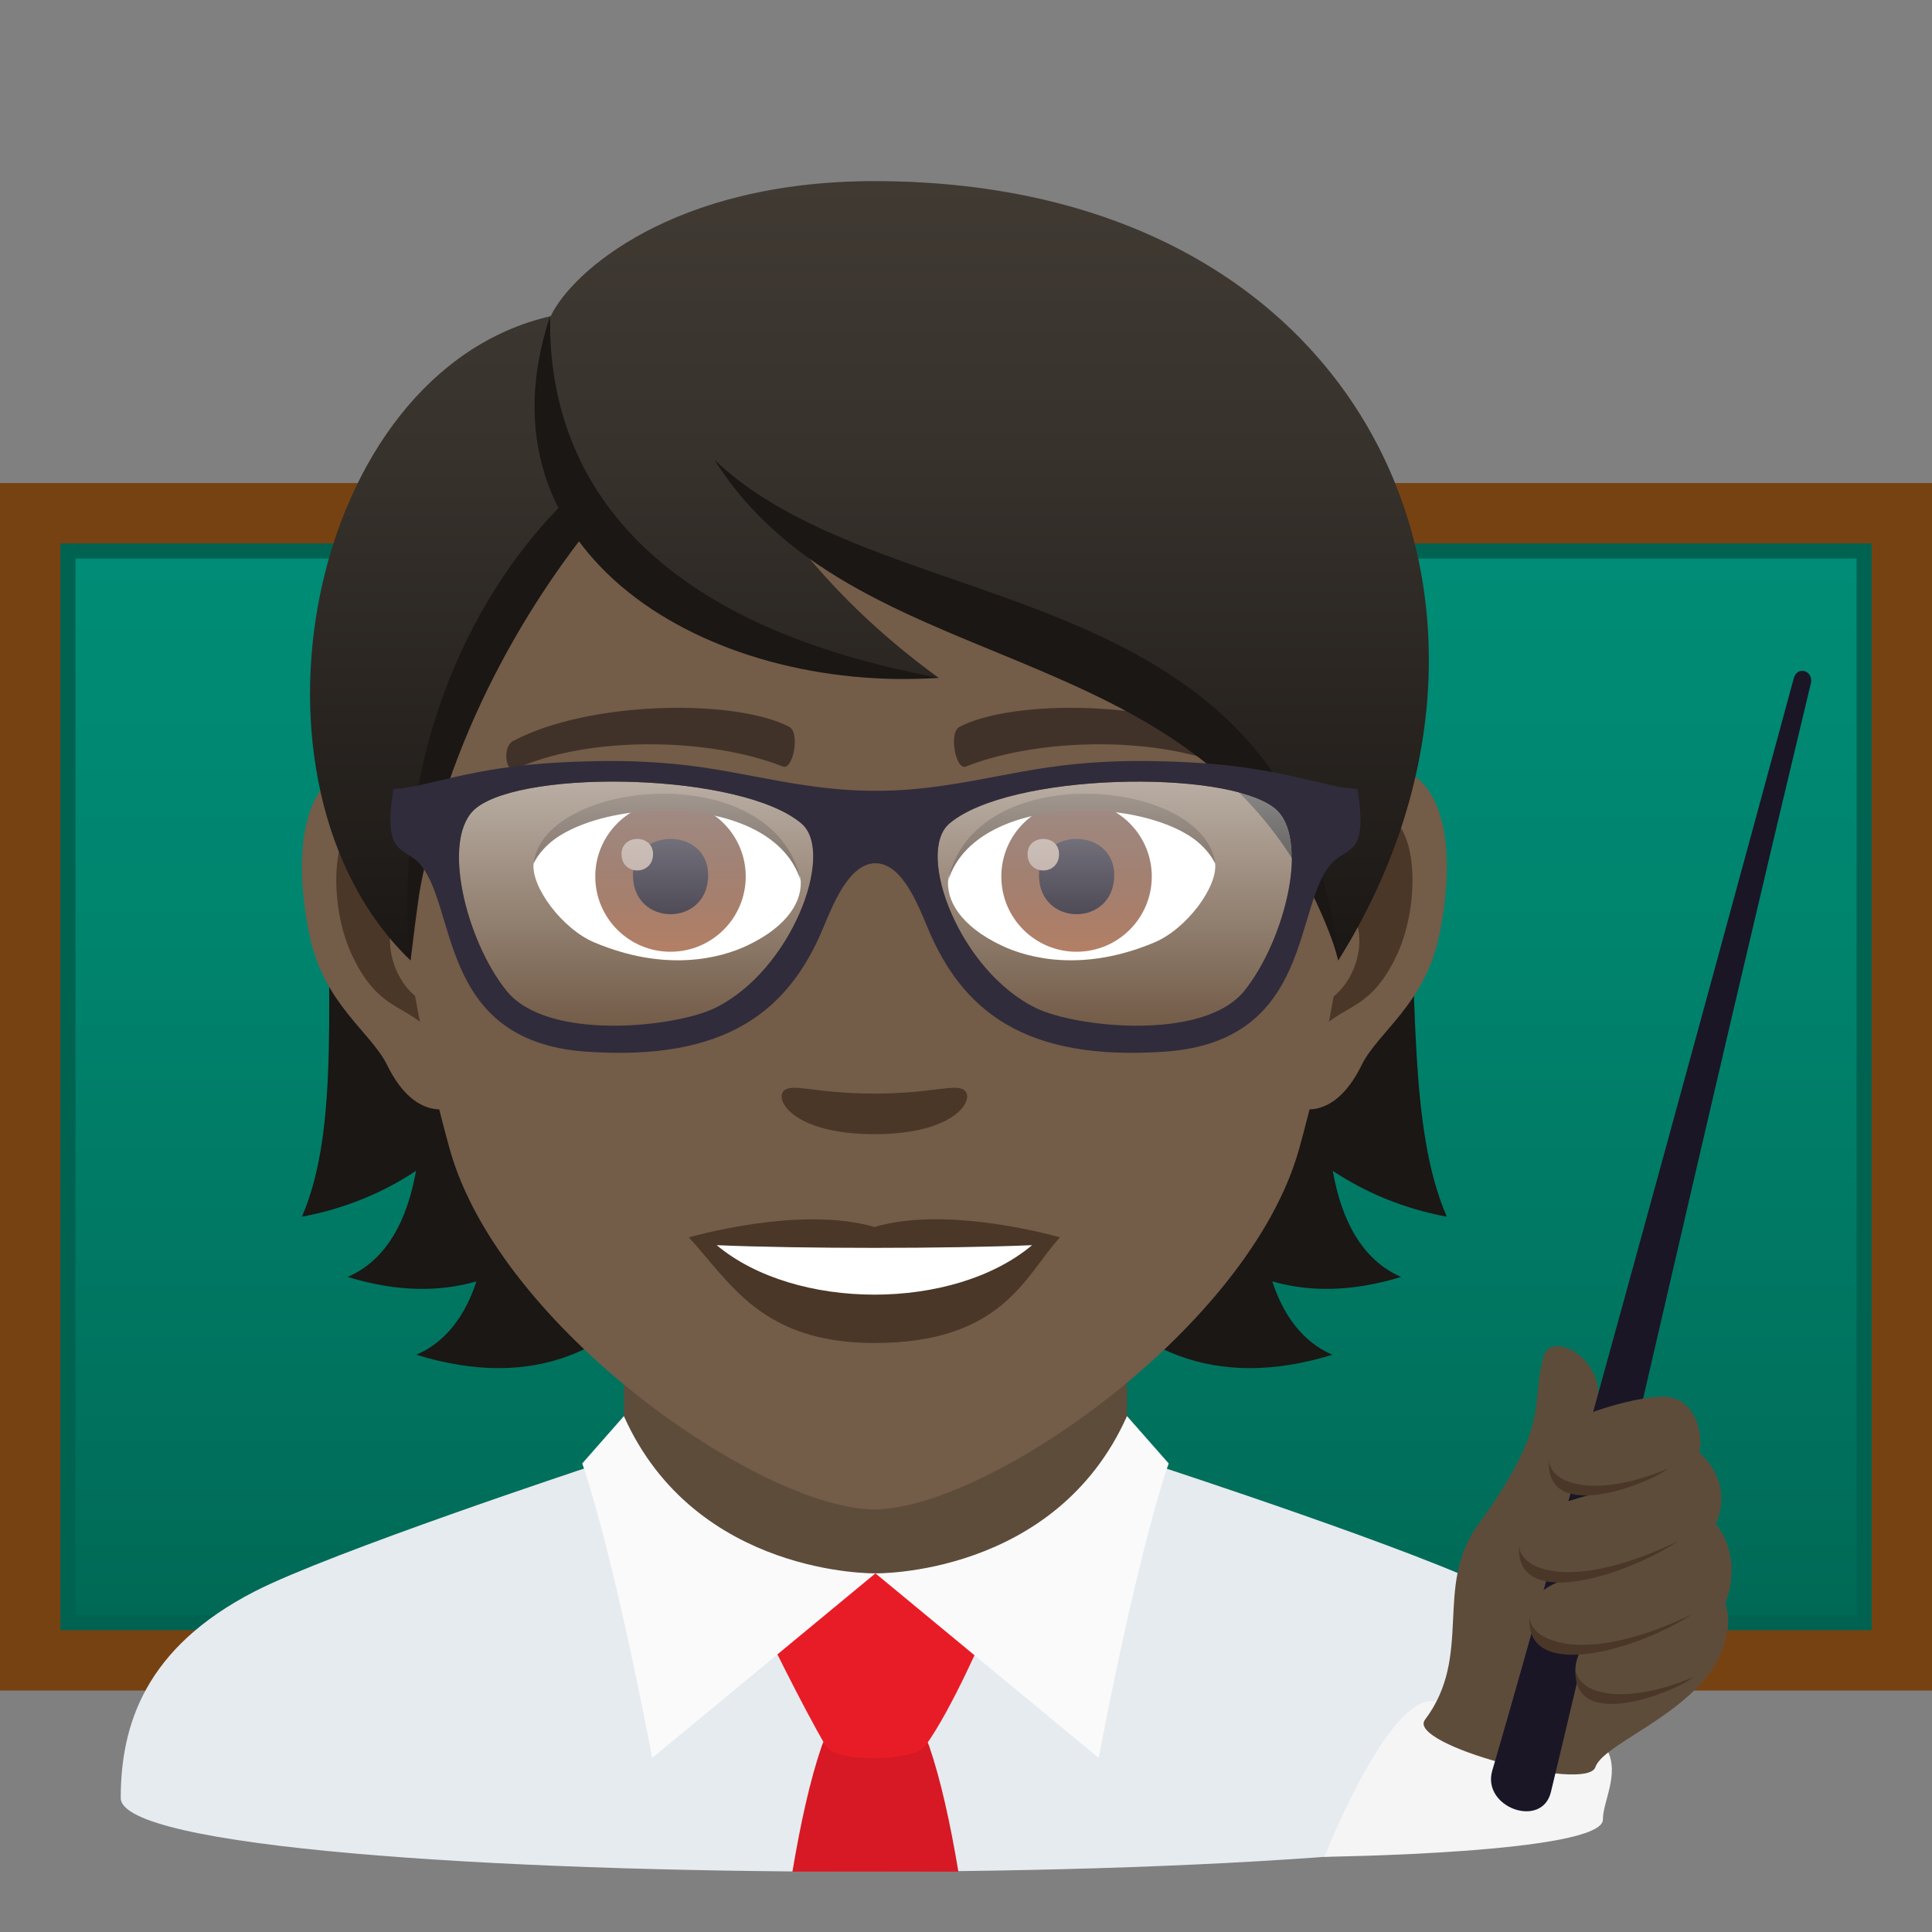
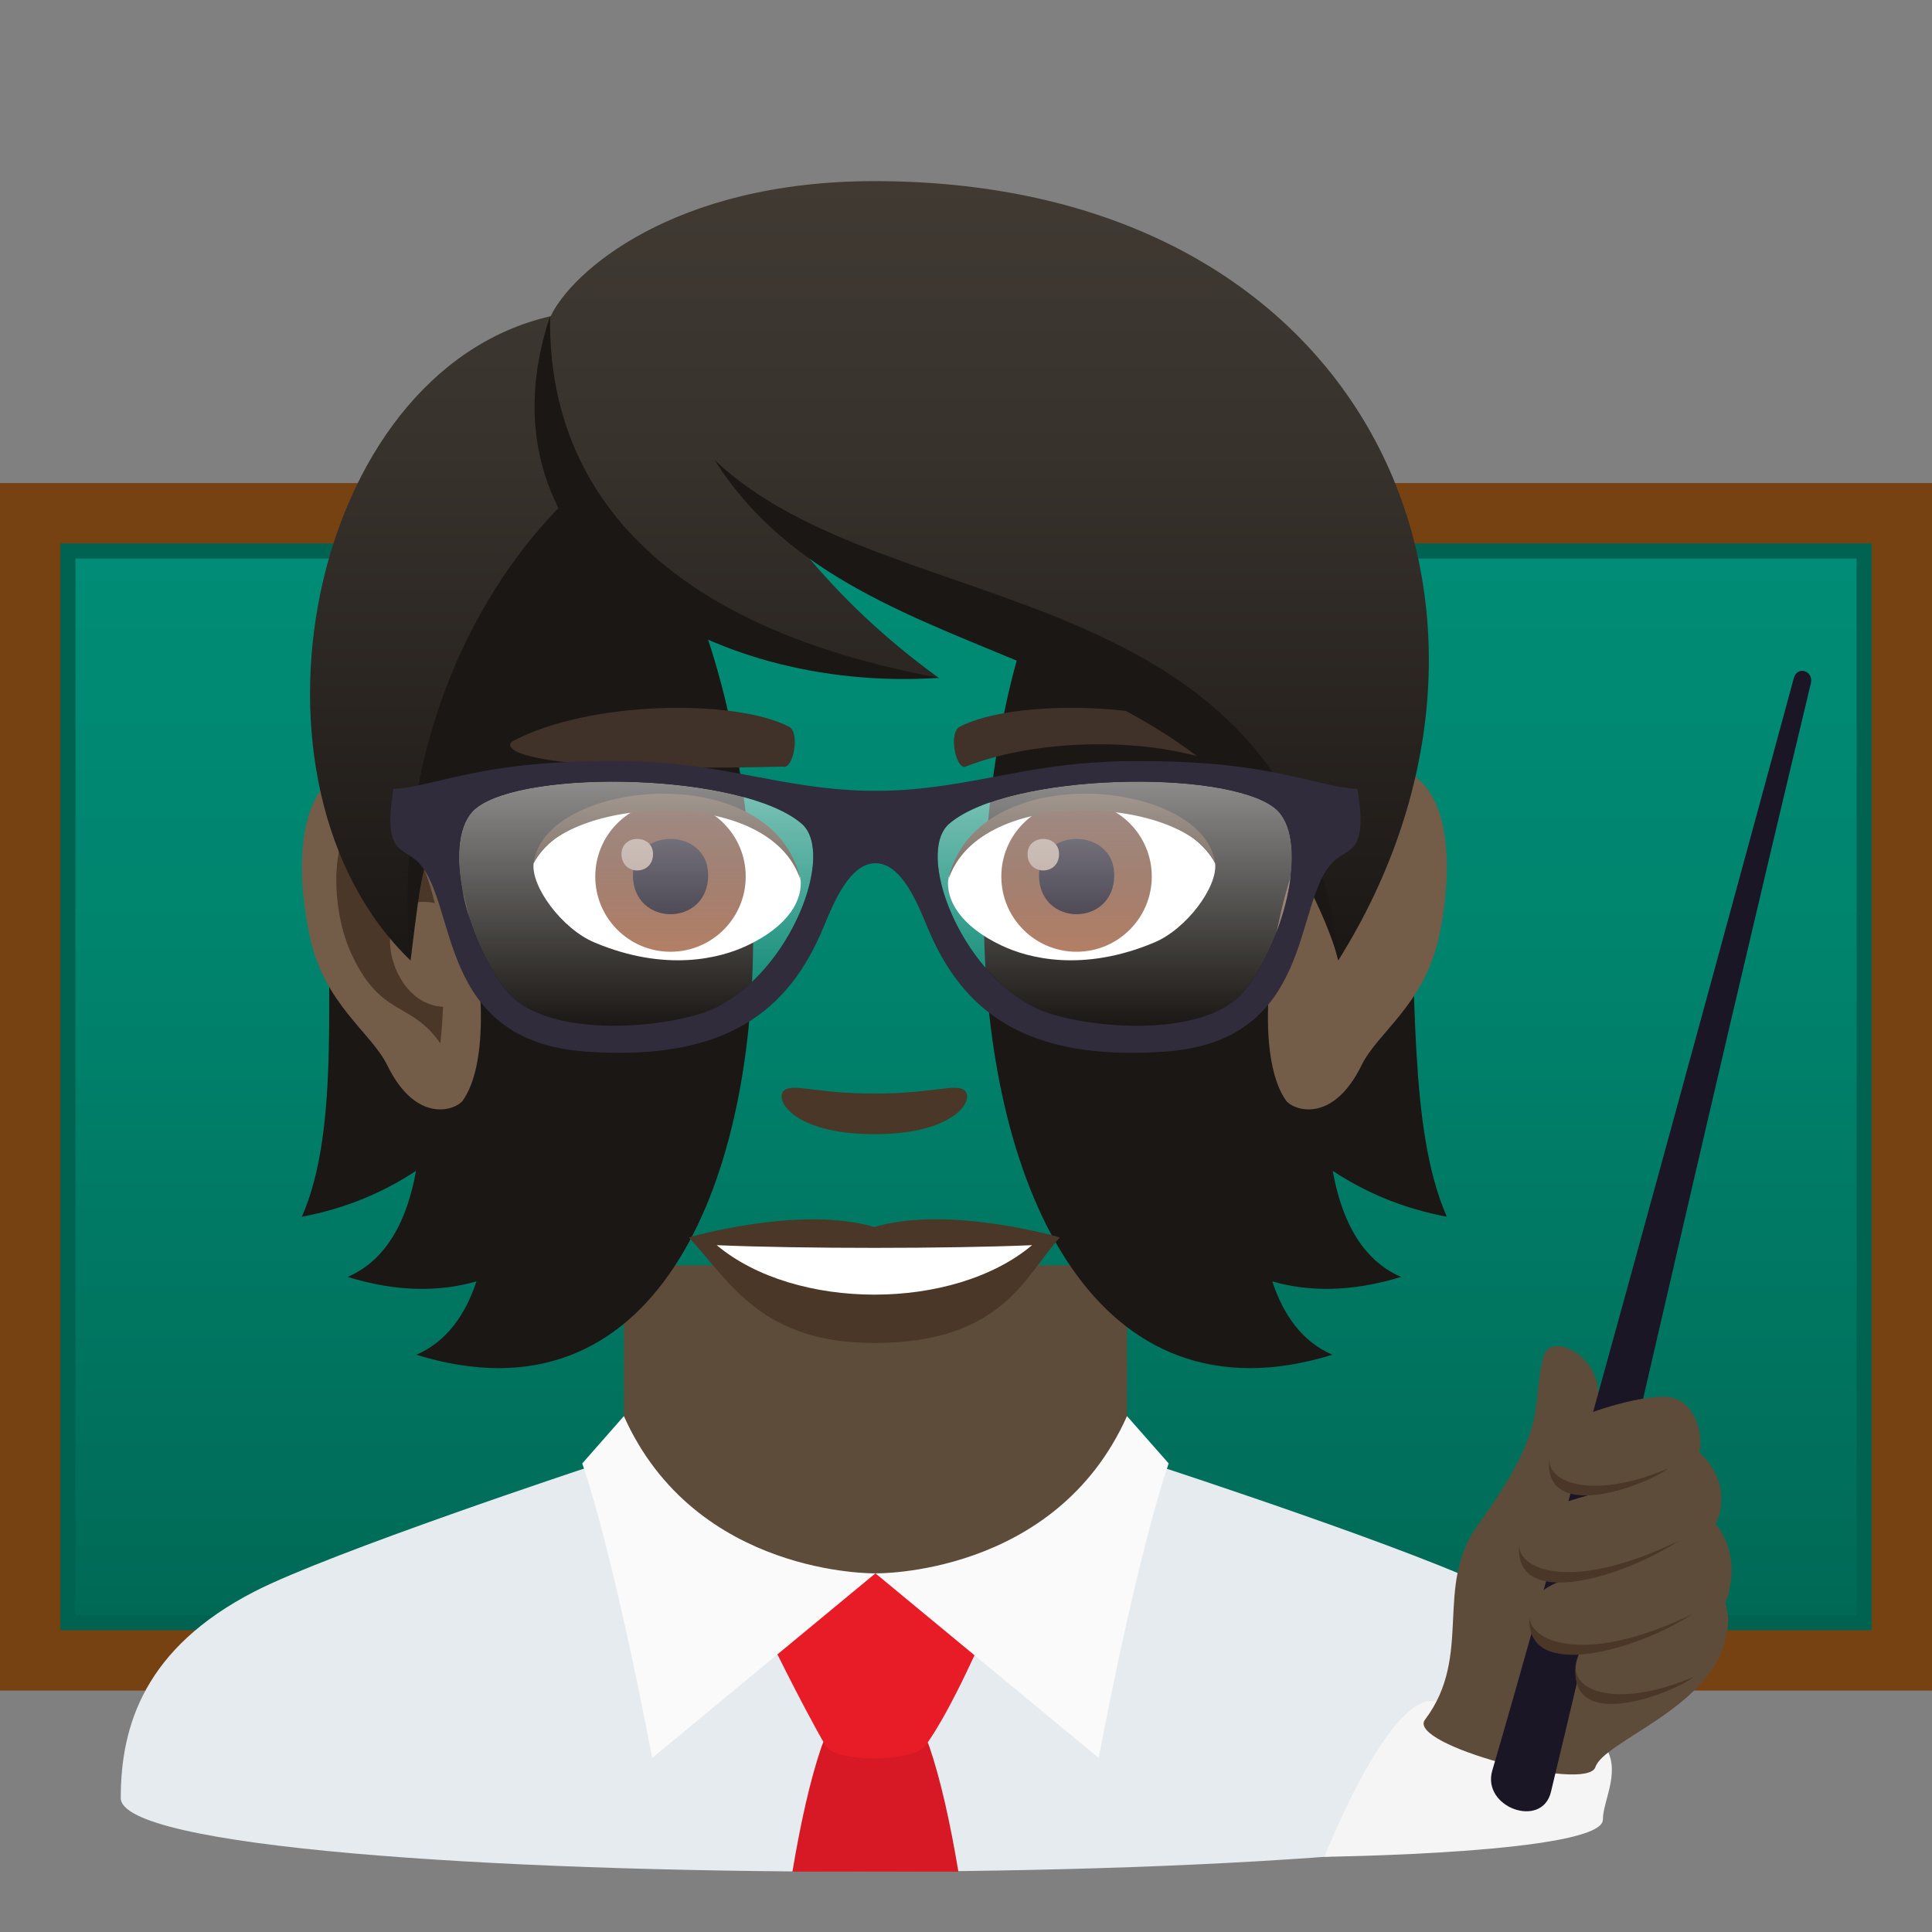
<svg xmlns="http://www.w3.org/2000/svg" xmlns:ns1="http://ns.adobe.com/AdobeSVGViewerExtensions/3.0/" version="1.1" id="Layer_1" x="0px" y="0px" width="64px" height="64px" viewBox="0 0 64 64" enable-background="new 0 0 64 64" xml:space="preserve">
  <rect x="0" y="0" width="64" height="64" fill="#808080" stroke="none" />
  <rect y="16.002" fill="#774212" width="64" height="40" />
  <rect x="2" y="18.002" fill="#006351" width="60" height="36" />
  <linearGradient id="SVGID_1_" gradientUnits="userSpaceOnUse" x1="32.001" y1="53.502" x2="32.001" y2="18.502">
    <stop offset="0" style="stop-color:#006956" />
    <stop offset="0.078" style="stop-color:#006D59" />
    <stop offset="0.643" style="stop-color:#00846E" />
    <stop offset="1" style="stop-color:#008C76" />
    <ns1:midPointStop offset="0" style="stop-color:#006956" />
    <ns1:midPointStop offset="0.394" style="stop-color:#006956" />
    <ns1:midPointStop offset="1" style="stop-color:#008C76" />
  </linearGradient>
  <rect x="2.5" y="18.502" fill="url(#SVGID_1_)" width="59" height="35" />
  <path fill="#E6EBEF" d="M8.432,52.72c2.502-1.288,11.068-4.123,11.068-4.123h18.977c0,0,8.662,2.827,11.148,4.12  c3.615,1.872,3.343,4.429,3.343,6.845c0,3.254-48.968,3.254-48.968,0C4,57.142,4.807,54.585,8.432,52.72z" />
  <polygon fill="#5E4C3B" points="20.667,49.949 29,54.781 37.333,49.949 37.333,41.914 20.667,41.914 " />
  <path fill="#D61924" d="M30.781,57.844c-0.479-1.391-3.081-1.391-3.561,0c-0.382,1.107-0.702,2.559-0.97,4.158h5.498  C31.481,60.402,31.161,58.951,30.781,57.844z" />
  <path fill="#E81C27" d="M30.644,57.844c-0.37,0.506-2.958,0.561-3.285,0c-0.778-1.322-2.055-3.945-2.055-3.945  s3.225-1.779,3.696-1.779c0.476,0,3.698,1.779,3.698,1.779S31.537,56.633,30.644,57.844z" />
  <path fill="#FAFAFA" d="M37.333,46.91l1.382,1.57c0,0-0.933,2.51-2.32,9.754L29,52.119C29,52.119,34.959,52.23,37.333,46.91z" />
  <path fill="#FAFAFA" d="M20.667,46.91l-1.38,1.57c0,0,0.931,2.51,2.318,9.754L29,52.119C29,52.119,23.041,52.23,20.667,46.91z" />
  <path fill="#1A1714" d="M44.148,38.786c1.08,0.713,2.326,1.247,3.781,1.52c-2.582-5.889,1.313-18.237-6.668-27.311  c-11.25,0.338-12.807,36.722,2.875,31.883c-0.998-0.433-1.623-1.315-1.99-2.43c1.209,0.347,2.621,0.358,4.266-0.148  C45.104,41.733,44.436,40.399,44.148,38.786z" />
  <path fill="#1A1714" d="M15.91,12.995C7.93,22.068,12.582,34.417,10,40.306c1.453-0.272,2.701-0.807,3.781-1.52  c-0.287,1.613-0.955,2.947-2.264,3.514c1.645,0.507,3.057,0.495,4.266,0.148c-0.367,1.114-0.992,1.997-1.99,2.43  C29.473,49.717,27.16,13.333,15.91,12.995z" />
  <path id="Path_3053_" fill="#735C48" d="M45.377,25.392c-2.541,0.309-4.375,8.816-2.777,11.063c0.223,0.313,1.533,0.813,2.504-1.168  c0.537-1.098,2.088-2.014,2.568-4.277C48.289,28.108,47.904,25.085,45.377,25.392z" />
  <path id="Path_3052_" fill="#735C48" d="M12.555,25.392c2.541,0.309,4.375,8.816,2.777,11.063c-0.225,0.313-1.535,0.813-2.504-1.168  c-0.539-1.098-2.09-2.014-2.57-4.277C9.643,28.108,10.027,25.085,12.555,25.392z" />
-   <path id="Path_3051_" fill="#4A3728" d="M45.307,27.022c-0.662,0.209-1.385,1.22-1.777,2.896c2.318-0.498,1.738,3.362-0.275,3.436  c0.018,0.388,0.045,0.787,0.092,1.209c0.971-1.411,1.955-0.846,2.932-2.941C47.158,29.731,46.949,26.507,45.307,27.022z" />
  <path id="Path_3050_" fill="#4A3728" d="M14.4,29.915c-0.393-1.674-1.113-2.685-1.775-2.893c-1.643-0.516-1.854,2.709-0.973,4.6  c0.977,2.096,1.961,1.53,2.934,2.941c0.047-0.423,0.074-0.822,0.09-1.211C12.684,33.257,12.113,29.445,14.4,29.915z" />
-   <path fill="#735C48" d="M28.965,9.034c-11.008,0-16.311,8.965-15.648,20.492c0.137,2.318,0.781,5.662,1.576,8.525  C16.543,44.005,25.256,50,28.965,50s12.42-5.995,14.072-11.948c0.797-2.863,1.441-6.207,1.576-8.525  C45.275,17.999,39.975,9.034,28.965,9.034z" />
  <path id="Path_3049_" fill="#403229" d="M40.926,24.542c-2.518-1.333-7.336-1.398-9.131-0.469c-0.385,0.18-0.131,1.443,0.193,1.322  c2.5-0.989,6.535-1.012,8.875,0.085C41.176,25.622,41.307,24.728,40.926,24.542z" />
-   <path id="Path_3048_" fill="#403229" d="M17.006,24.542c2.518-1.333,7.332-1.398,9.129-0.469c0.385,0.18,0.131,1.443-0.191,1.322  c-2.506-0.989-6.535-1.012-8.879,0.085C16.754,25.622,16.625,24.728,17.006,24.542z" />
+   <path id="Path_3048_" fill="#403229" d="M17.006,24.542c2.518-1.333,7.332-1.398,9.129-0.469c0.385,0.18,0.131,1.443-0.191,1.322  C16.754,25.622,16.625,24.728,17.006,24.542z" />
  <path id="Path_3047_" fill="#4A3728" d="M31.936,36.108c-0.314-0.219-1.051,0.118-2.971,0.118c-1.916,0-2.654-0.337-2.971-0.118  c-0.377,0.266,0.225,1.463,2.971,1.463C31.713,37.571,32.314,36.374,31.936,36.108z" />
  <path id="Path_3046_" fill="#4A3728" d="M28.965,40.646c-2.475-0.729-6.145,0.345-6.145,0.345c1.398,1.522,2.422,3.497,6.145,3.497  c4.266,0,4.992-2.242,6.146-3.497C35.111,40.99,31.439,39.913,28.965,40.646z" />
  <path id="Path_3045_" fill="#FFFFFF" d="M23.742,41.248c2.596,2.178,7.836,2.192,10.447,0  C31.424,41.366,26.527,41.368,23.742,41.248z" />
  <path id="Path_3044_" fill="#FFFFFF" d="M26.516,29.085c0.094,0.729-0.4,1.594-1.77,2.24c-0.871,0.412-2.68,0.896-5.057-0.106  c-1.066-0.448-2.105-1.849-2.012-2.622C18.967,26.167,25.311,25.812,26.516,29.085z" />
  <linearGradient id="Oval_1_" gradientUnits="userSpaceOnUse" x1="-425.041" y1="477.466" x2="-425.041" y2="478.225" gradientTransform="matrix(6.57 0 0 -6.57 2814.78 3168.528)">
    <stop offset="0" style="stop-color:#A6694A" />
    <stop offset="1" style="stop-color:#4F2A1E" />
    <ns1:midPointStop offset="0" style="stop-color:#A6694A" />
    <ns1:midPointStop offset="0.5" style="stop-color:#A6694A" />
    <ns1:midPointStop offset="1" style="stop-color:#4F2A1E" />
  </linearGradient>
  <circle id="Oval_350_" fill="url(#Oval_1_)" cx="22.211" cy="29.036" r="2.492" />
  <path id="Path_3043_" fill="#1A1626" d="M20.967,28.99c0,1.726,2.492,1.726,2.492,0C23.459,27.39,20.967,27.39,20.967,28.99z" />
  <path id="Path_3042_" fill="#AB968C" d="M20.588,28.292c0,0.724,1.045,0.724,1.045,0C21.633,27.623,20.588,27.623,20.588,28.292z" />
  <path id="Path_3041_" fill="#4A3728" d="M26.527,29.182c-1.012-3.253-7.91-2.772-8.85-0.585  C18.025,25.796,25.666,25.057,26.527,29.182z" />
  <path id="Path_3040_" fill="#FFFFFF" d="M31.414,29.085c-0.094,0.729,0.402,1.594,1.771,2.24c0.869,0.412,2.678,0.896,5.057-0.106  c1.066-0.448,2.104-1.849,2.01-2.622C38.965,26.167,32.621,25.812,31.414,29.085z" />
  <linearGradient id="Oval_2_" gradientUnits="userSpaceOnUse" x1="-425.693" y1="477.466" x2="-425.693" y2="478.225" gradientTransform="matrix(6.57 0 0 -6.57 2832.511 3168.528)">
    <stop offset="0" style="stop-color:#A6694A" />
    <stop offset="1" style="stop-color:#4F2A1E" />
    <ns1:midPointStop offset="0" style="stop-color:#A6694A" />
    <ns1:midPointStop offset="0.5" style="stop-color:#A6694A" />
    <ns1:midPointStop offset="1" style="stop-color:#4F2A1E" />
  </linearGradient>
  <circle id="Oval_349_" fill="url(#Oval_2_)" cx="35.662" cy="29.036" r="2.492" />
  <path id="Path_3039_" fill="#1A1626" d="M34.418,28.99c0,1.726,2.492,1.726,2.492,0C36.91,27.39,34.418,27.39,34.418,28.99z" />
  <path id="Path_3038_" fill="#AB968C" d="M34.039,28.292c0,0.724,1.043,0.724,1.043,0C35.082,27.623,34.039,27.623,34.039,28.292z" />
  <path id="Path_3037_" fill="#4A3728" d="M31.404,29.182c1.01-3.251,7.904-2.786,8.848-0.585  C39.902,25.796,32.266,25.057,31.404,29.182z" />
  <linearGradient id="SVGID_2_" gradientUnits="userSpaceOnUse" x1="28.801" y1="31.817" x2="28.801" y2="6">
    <stop offset="0" style="stop-color:#1A1714" />
    <stop offset="0.095" style="stop-color:#1F1B18" />
    <stop offset="0.655" style="stop-color:#37322C" />
    <stop offset="1" style="stop-color:#403A33" />
    <ns1:midPointStop offset="0" style="stop-color:#1A1714" />
    <ns1:midPointStop offset="0.4" style="stop-color:#1A1714" />
    <ns1:midPointStop offset="1" style="stop-color:#403A33" />
  </linearGradient>
  <path fill="url(#SVGID_2_)" d="M28.967,6c-6.699,0-10.045,3.034-10.725,4.474c-8.098,1.852-10.703,15.516-4.641,21.344  c0.754-6.211,1.479-10.201,5.607-14.404c2.408,3.227,7.41,5.042,11.889,5.042c-2.121-1.541-3.566-3.051-4.701-4.458  c7.479,3.433,15.854,5.63,17.934,13.82C51.525,20.358,45.549,6,28.967,6z" />
  <path fill="#1A1714" d="M18.223,10.472c-0.078,4.428,2.186,9.995,12.879,11.982C23.451,22.971,15.602,18.349,18.223,10.472z" />
  <path fill="#1A1714" d="M18.717,16.612c-2.787,2.746-5.736,7.939-5.143,15.205c0.553-6.005,3.311-10.949,5.811-14.152  C19.207,17.472,18.867,16.831,18.717,16.612z" />
  <path fill="#1A1714" d="M23.67,15.235c5.764,5.504,19.174,3.534,20.688,16.582C40.771,20.546,28.613,23.074,23.67,15.235z" />
  <linearGradient id="SVGID_3_" gradientUnits="userSpaceOnUse" x1="-525.968" y1="221.065" x2="-525.968" y2="229.151" gradientTransform="matrix(1 0 0 -1 562.896 255.043)">
    <stop offset="0" style="stop-color:#FFFFFF;stop-opacity:0" />
    <stop offset="1" style="stop-color:#FFFFFF" />
    <ns1:midPointStop offset="0" style="stop-color:#FFFFFF;stop-opacity:0" />
    <ns1:midPointStop offset="0.5" style="stop-color:#FFFFFF;stop-opacity:0" />
    <ns1:midPointStop offset="1" style="stop-color:#FFFFFF" />
  </linearGradient>
  <path opacity="0.5" fill="url(#SVGID_3_)" enable-background="new    " d="M31.444,27.285c-1.123,0.965,0.333,4.881,2.889,6.115  c1.306,0.627,5.538,1.109,6.895-0.586c1.344-1.676,2.195-5.098,0.998-6.049C40.583,25.463,33.411,25.6,31.444,27.285z" />
  <linearGradient id="SVGID_4_" gradientUnits="userSpaceOnUse" x1="160.881" y1="220.406" x2="160.881" y2="228.493" gradientTransform="matrix(-1 0 0 -1 181.953 254.414)">
    <stop offset="0" style="stop-color:#FFFFFF;stop-opacity:0" />
    <stop offset="1" style="stop-color:#FFFFFF" />
    <ns1:midPointStop offset="0" style="stop-color:#FFFFFF;stop-opacity:0" />
    <ns1:midPointStop offset="0.5" style="stop-color:#FFFFFF;stop-opacity:0" />
    <ns1:midPointStop offset="1" style="stop-color:#FFFFFF" />
  </linearGradient>
  <path opacity="0.5" fill="url(#SVGID_4_)" enable-background="new    " d="M26.556,27.285c1.122,0.965-0.331,4.883-2.888,6.115  c-1.306,0.627-5.539,1.109-6.895-0.586c-1.346-1.676-2.194-5.098-0.997-6.049C17.417,25.463,24.589,25.6,26.556,27.285z" />
  <path fill="#302C3B" d="M44.969,26.135c-1.081-0.035-2.501-0.725-5.53-0.879c-4.171-0.217-5.558,0.383-8.155,0.764  c-0.805,0.119-1.556,0.18-2.283,0.176c-0.729,0.004-1.478-0.059-2.283-0.176c-2.597-0.381-3.985-0.98-8.154-0.764  c-3.03,0.154-4.452,0.844-5.533,0.877c-0.065,0.479-0.189,1.195,0,1.686c0.147,0.383,0.555,0.473,0.817,0.738  c1.332,1.342,0.581,5.924,5.553,6.279c4.661,0.33,6.731-1.355,7.875-4.113c0.323-0.777,0.858-2.127,1.726-2.127  c0.867-0.002,1.4,1.348,1.724,2.129c1.146,2.756,3.216,4.441,7.877,4.111c4.972-0.355,4.217-4.938,5.551-6.279  c0.264-0.266,0.672-0.355,0.818-0.738C45.157,27.328,45.036,26.611,44.969,26.135z M23.668,33.4  c-1.306,0.627-5.539,1.109-6.895-0.586c-1.346-1.676-2.194-5.098-0.997-6.049c1.641-1.303,8.813-1.166,10.779,0.52  C27.68,28.25,26.225,32.166,23.668,33.4z M41.228,32.813c-1.356,1.697-5.59,1.215-6.895,0.588c-2.556-1.234-4.012-5.15-2.889-6.115  c1.967-1.686,9.139-1.822,10.781-0.52C43.423,27.717,42.571,31.139,41.228,32.813z" />
  <path fill="#F5F5F5" d="M53.098,60.276c0,1.119-9.225,1.233-9.225,1.233s2.043-5.219,3.576-5.16  C55.352,56.648,53.098,59.058,53.098,60.276z" />
  <path fill="#5E4C3B" d="M51.131,44.943c0.275-1.021,2.531,0.359,1.584,2.049c-0.383,0.682,4.74,6.135,4.424,7.381  c-0.566,2.24-4.002,3.311-4.289,4.164c-0.287,0.855-6.27-0.744-5.646-1.568c1.611-2.137,0.281-4.418,1.75-6.447  C51.408,47.133,50.678,46.615,51.131,44.943z" />
  <path fill="#1A1626" d="M59.986,22.641c0.102-0.424-0.449-0.6-0.564-0.176c-3.199,11.793-8.326,30.553-9.988,36.186  c-0.359,1.221,1.645,1.945,1.943,0.709C53.525,50.453,56.242,38.248,59.986,22.641z" />
  <path fill="#5E4C3B" d="M56.291,48.111c1.22,1.137,0.544,2.369,0.544,2.369c0.95,1.189,0.318,2.627,0.318,2.627  c1.012,3.098-6.264,4.363-4.76,1.496c-1.946,0.205-2.452-1.779-0.461-2.295c-2.237,0.34-1.885-2.172-0.552-2.43  c0.5-0.096,1.013-0.318,1.591-0.424c-2.278,0.313-1.898-1.98-0.758-2.465c1.265-0.533,2.633-0.797,3.109-0.703  C56.267,46.471,56.416,47.682,56.291,48.111z" />
  <path fill="#4A3728" d="M51.31,48.355c-0.142,2.199,3.421,0.746,3.946,0.291C52.925,49.641,51.347,49.201,51.31,48.355z" />
  <path fill="#4A3728" d="M52.19,55.264c-0.142,2.199,3.39,0.742,3.915,0.285C53.774,56.545,52.228,56.111,52.19,55.264z" />
  <path fill="#4A3728" d="M50.32,51.199c-0.142,2.199,3.566,0.988,5.299-0.162C52.147,52.727,50.356,52.045,50.32,51.199z" />
  <path fill="#4A3728" d="M50.667,53.57c-0.142,2.199,3.661,1.049,5.394-0.102C52.589,55.16,50.705,54.418,50.667,53.57z" />
</svg>